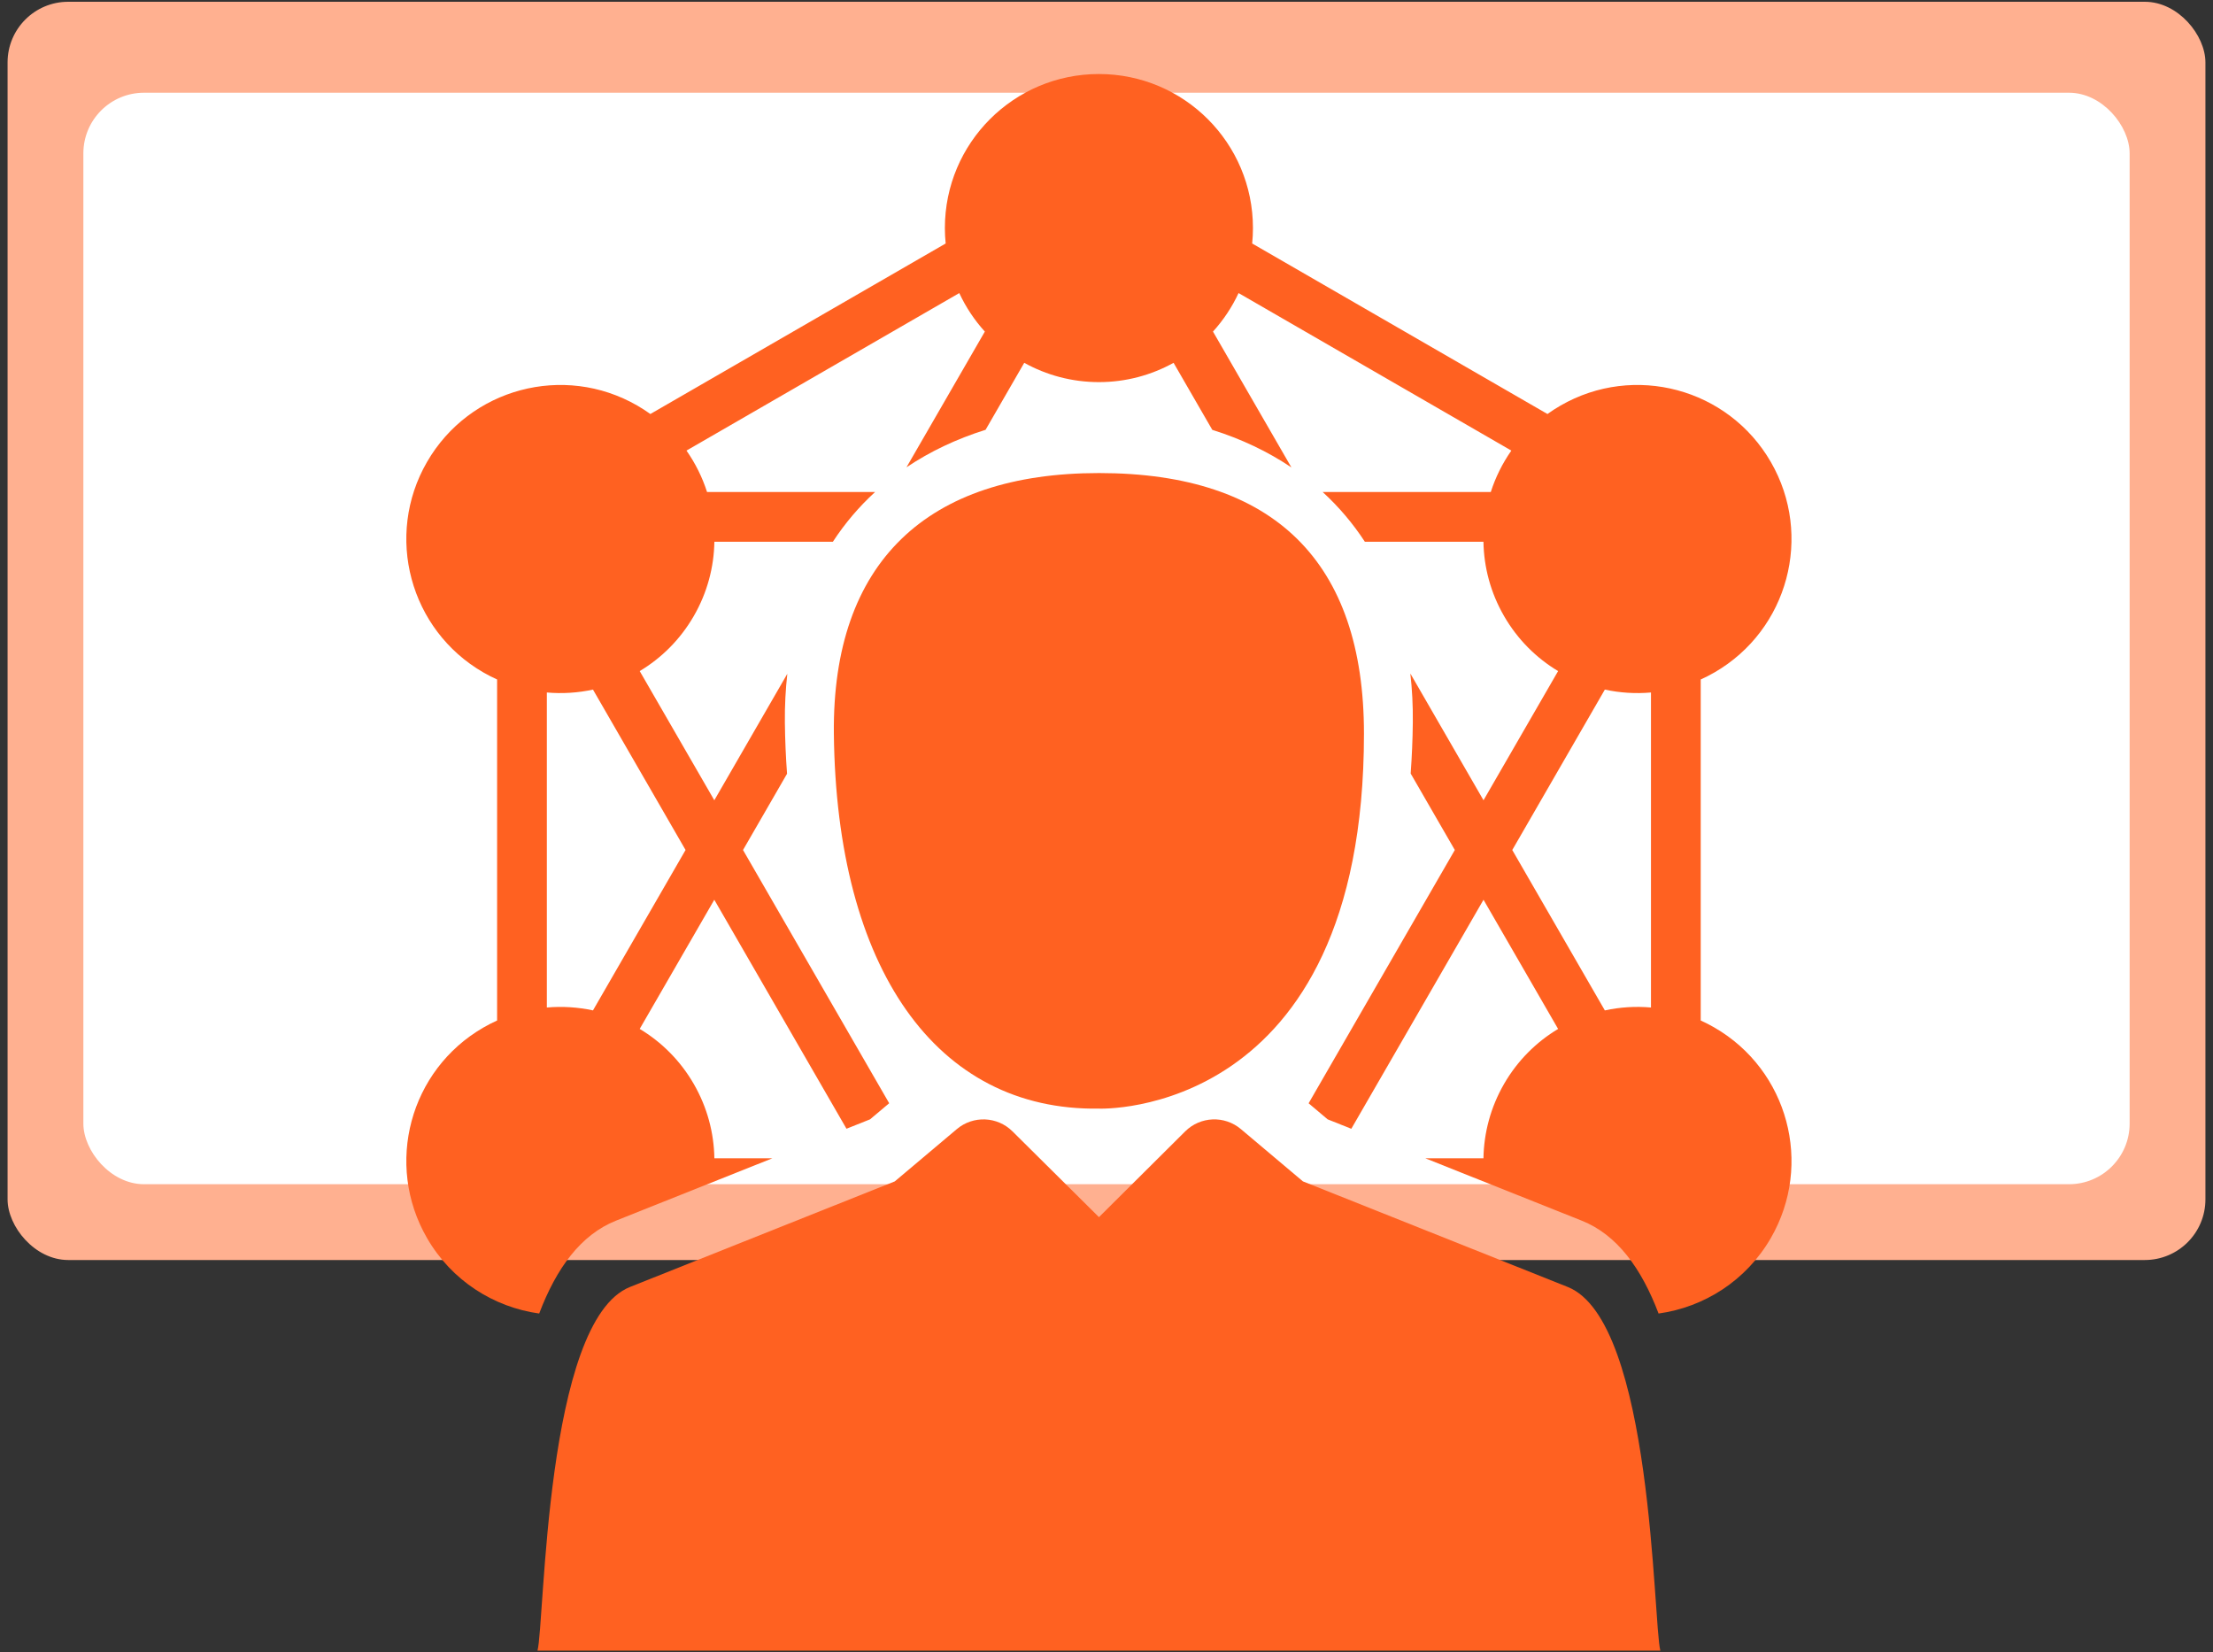
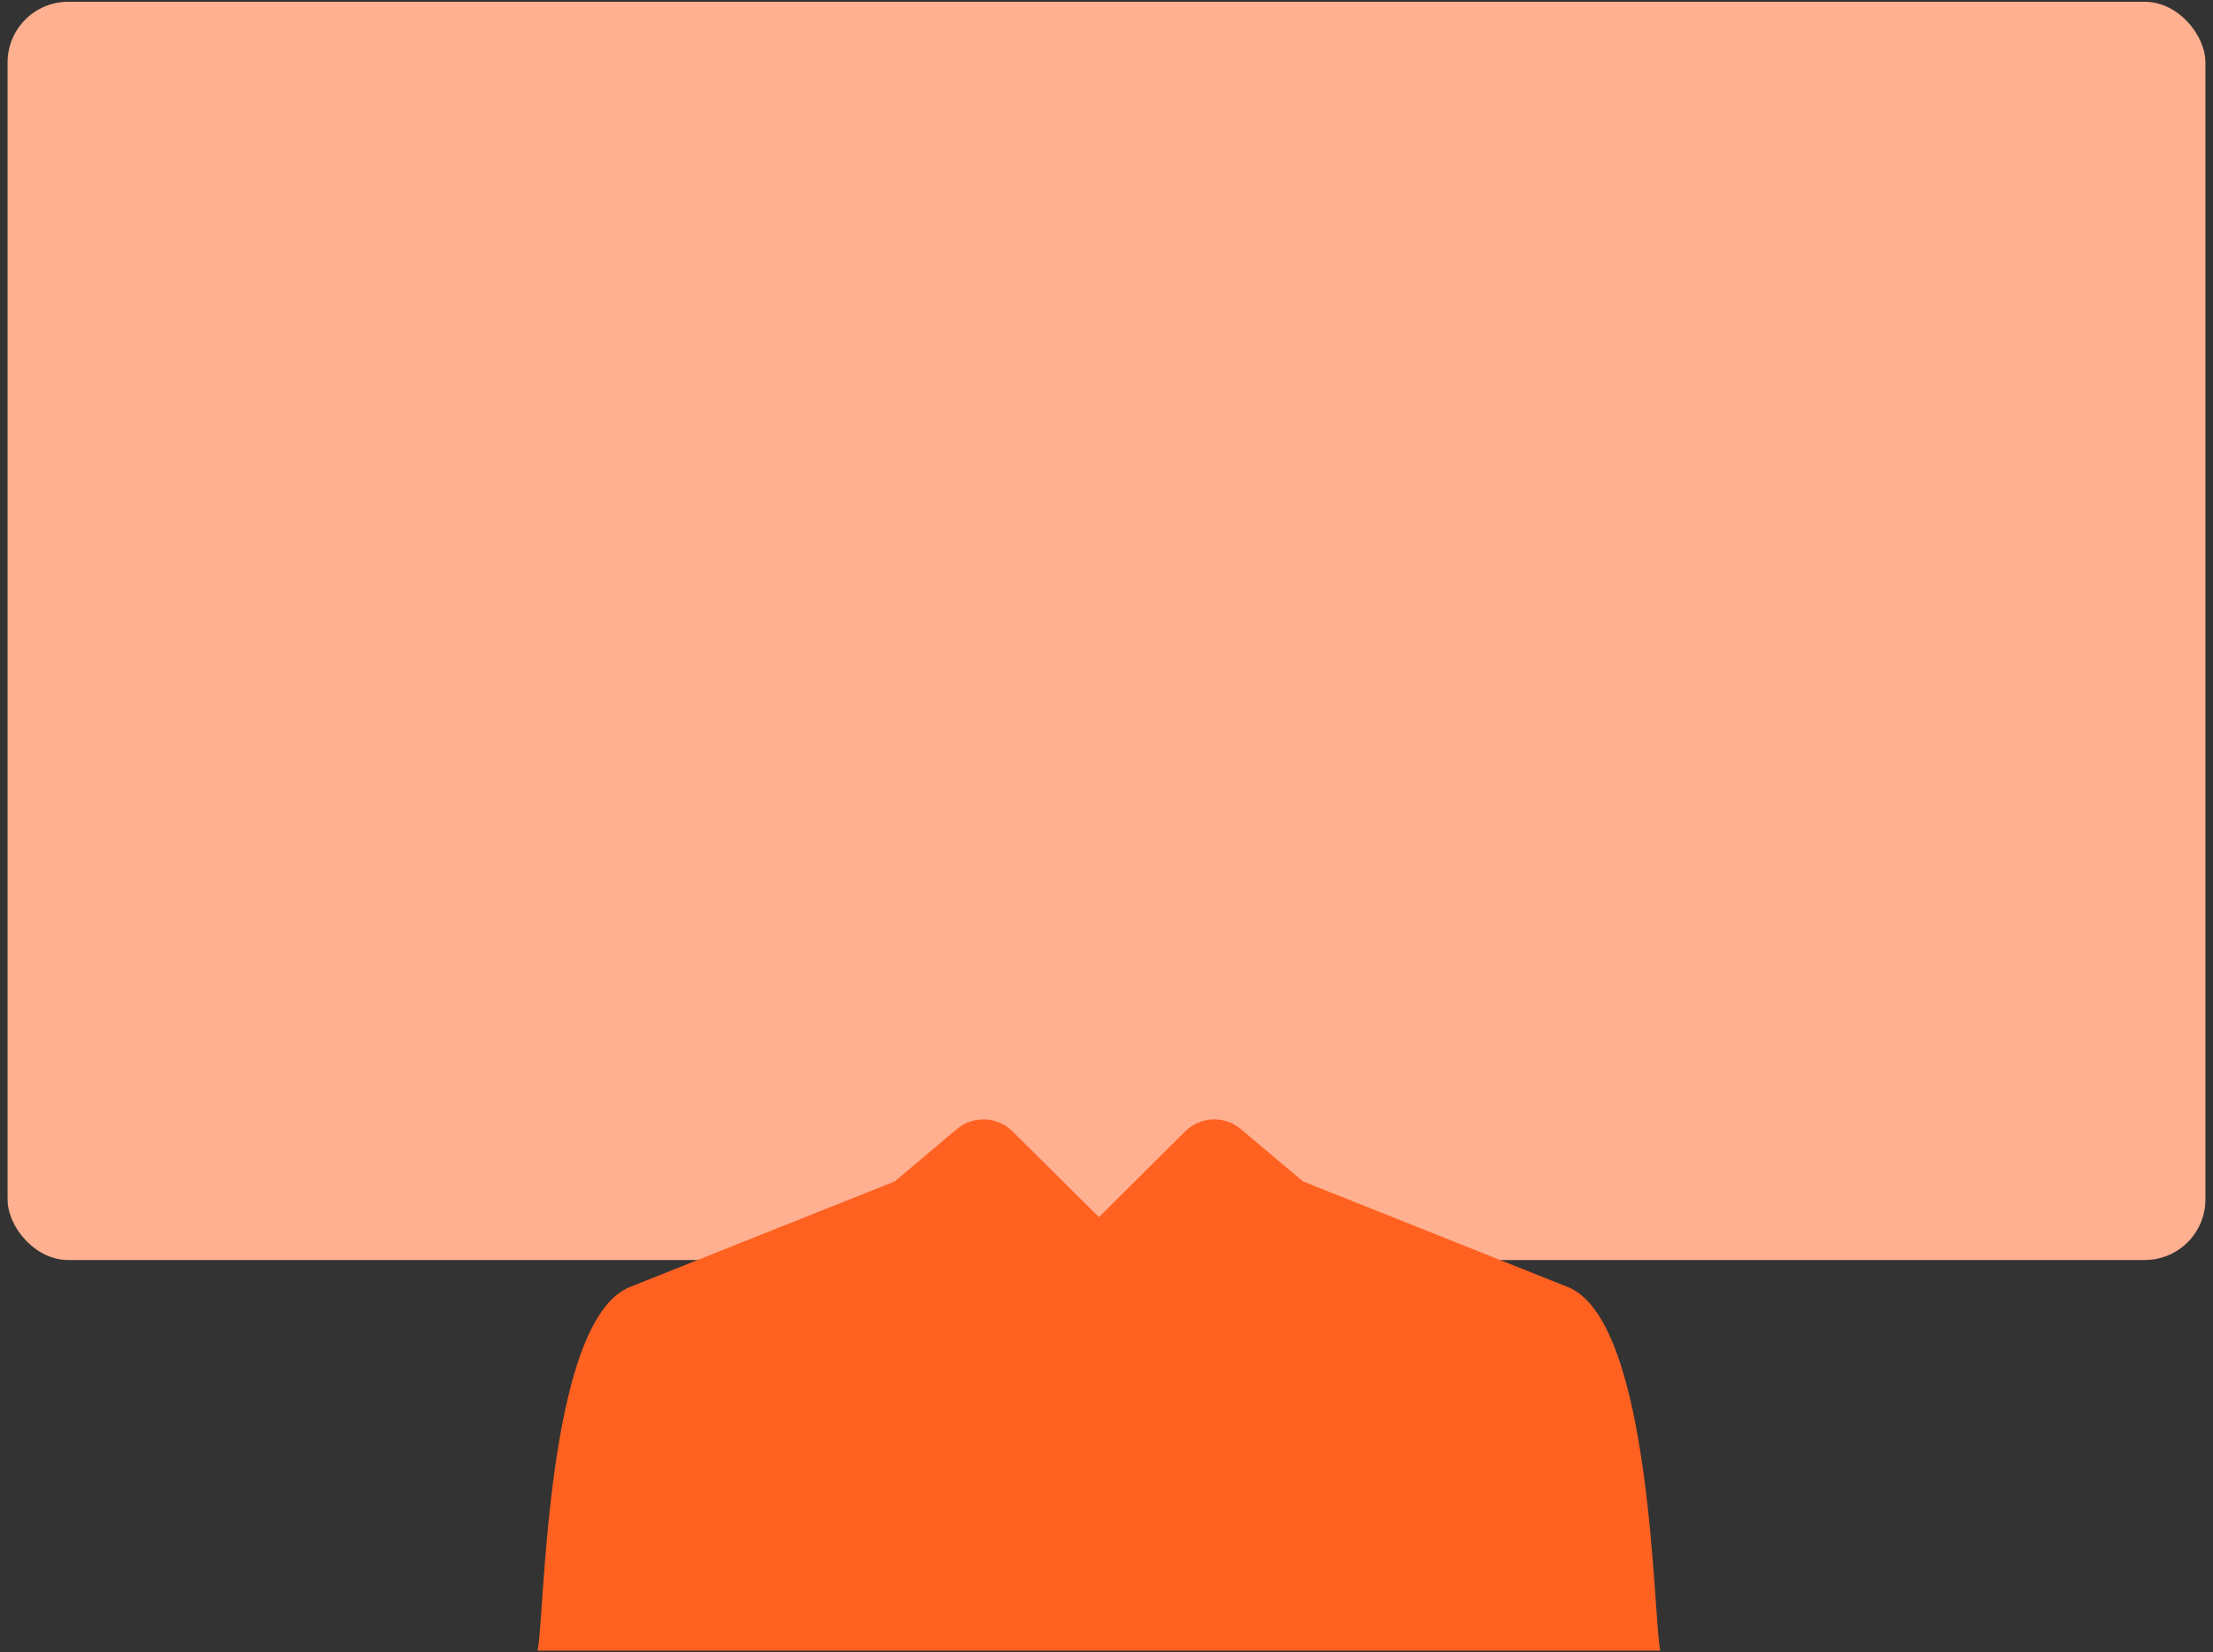
<svg xmlns="http://www.w3.org/2000/svg" width="146" height="109" viewBox="0 0 146 109" fill="none">
  <rect x="0" y="0" width="146" height="109" fill="#333333" stroke="none" />
  <rect x="0.5" y="0.117" width="145" height="83" rx="4" fill="#FFB090" />
-   <rect x="5.5" y="6.117" width="135" height="72" rx="4" fill="white" />
  <g clip-path="url(#clip0_271_3724)">
-     <path d="M113.109 67.783C112.812 67.61 112.509 67.457 112.203 67.318V44.822C112.509 44.684 112.812 44.53 113.109 44.358C117.97 41.552 119.635 35.337 116.829 30.476C114.024 25.616 107.808 23.951 102.948 26.757C102.649 26.929 102.365 27.114 102.092 27.31L82.611 16.062C82.644 15.727 82.662 15.388 82.662 15.045C82.662 9.433 78.112 4.883 72.499 4.883C66.887 4.883 62.337 9.432 62.337 15.045C62.337 15.388 62.355 15.727 62.389 16.062L42.907 27.31C42.633 27.114 42.349 26.929 42.051 26.757C37.191 23.951 30.976 25.616 28.17 30.477C25.363 35.337 27.029 41.552 31.89 44.358C32.187 44.53 32.49 44.684 32.796 44.822V67.318C32.49 67.457 32.187 67.61 31.89 67.783C27.029 70.589 25.364 76.803 28.17 81.665C29.799 84.487 32.578 86.229 35.572 86.647C36.706 83.66 38.31 81.448 40.647 80.518L50.959 76.406H47.13C47.102 74.737 46.665 73.051 45.771 71.503C44.877 69.955 43.637 68.732 42.204 67.873L47.125 59.352L55.846 74.457L57.402 73.837L58.663 72.775L49.02 56.071L51.924 51.04C51.843 49.94 51.794 48.811 51.781 47.651C51.77 46.545 51.827 45.477 51.943 44.446L47.126 52.79L42.204 44.268C43.637 43.41 44.877 42.187 45.771 40.639C46.665 39.091 47.103 37.405 47.13 35.735H54.949C55.74 34.523 56.671 33.427 57.734 32.454H46.646C46.336 31.487 45.879 30.565 45.29 29.723L63.287 19.333C63.72 20.265 64.29 21.121 64.974 21.873L59.803 30.827C61.347 29.789 63.092 28.957 65.022 28.352L67.573 23.933C69.034 24.743 70.712 25.206 72.499 25.206C74.287 25.206 75.965 24.743 77.425 23.933L79.979 28.355C81.91 28.96 83.656 29.794 85.2 30.835L80.025 21.872C80.709 21.12 81.279 20.264 81.713 19.332L99.709 29.723C99.12 30.565 98.664 31.486 98.353 32.454H87.259C88.322 33.427 89.253 34.523 90.044 35.735H97.869C97.896 37.404 98.334 39.09 99.228 40.638C100.121 42.187 101.362 43.409 102.794 44.268L97.873 52.789L93.046 44.428C93.164 45.465 93.221 46.538 93.209 47.65C93.197 48.806 93.147 49.93 93.067 51.026L95.98 56.07L86.334 72.779L87.589 73.837L89.151 74.46L97.873 59.352L102.794 67.874C101.362 68.732 100.122 69.954 99.228 71.502C98.335 73.051 97.897 74.737 97.869 76.407H94.034L104.345 80.518C106.683 81.447 108.287 83.659 109.423 86.647C112.419 86.231 115.2 84.488 116.83 81.665C119.635 76.804 117.97 70.59 113.109 67.783ZM45.229 56.07L39.121 66.651C38.128 66.437 37.102 66.371 36.078 66.46V45.68C37.102 45.77 38.128 45.704 39.121 45.489L45.229 56.07ZM108.921 66.46C107.897 66.37 106.87 66.436 105.878 66.652L99.77 56.071L105.878 45.489C106.872 45.704 107.897 45.77 108.921 45.68V66.46Z" fill="#FF6121" />
-     <path d="M72.504 73.13C72.504 73.13 89.986 73.839 89.986 48.394C89.986 37.078 84.08 31.205 72.504 31.205C61.171 31.205 54.899 37.078 55.013 48.394C55.18 63.892 61.766 73.294 72.504 73.13Z" fill="#FF6121" />
    <path d="M103.427 84.894L85.959 77.93L81.868 74.483C80.788 73.57 79.192 73.637 78.19 74.633L72.503 80.289L66.799 74.632C65.797 73.637 64.203 73.572 63.124 74.483L59.033 77.93L41.564 84.895C35.94 87.135 35.944 107.056 35.461 108.884H109.539C109.056 107.06 109.054 87.132 103.427 84.894Z" fill="#FF6121" />
  </g>
  <defs>
    <clipPath id="clip0_271_3724">
      <rect width="104" height="104" fill="white" transform="translate(20.5 4.883)" />
    </clipPath>
  </defs>
</svg>